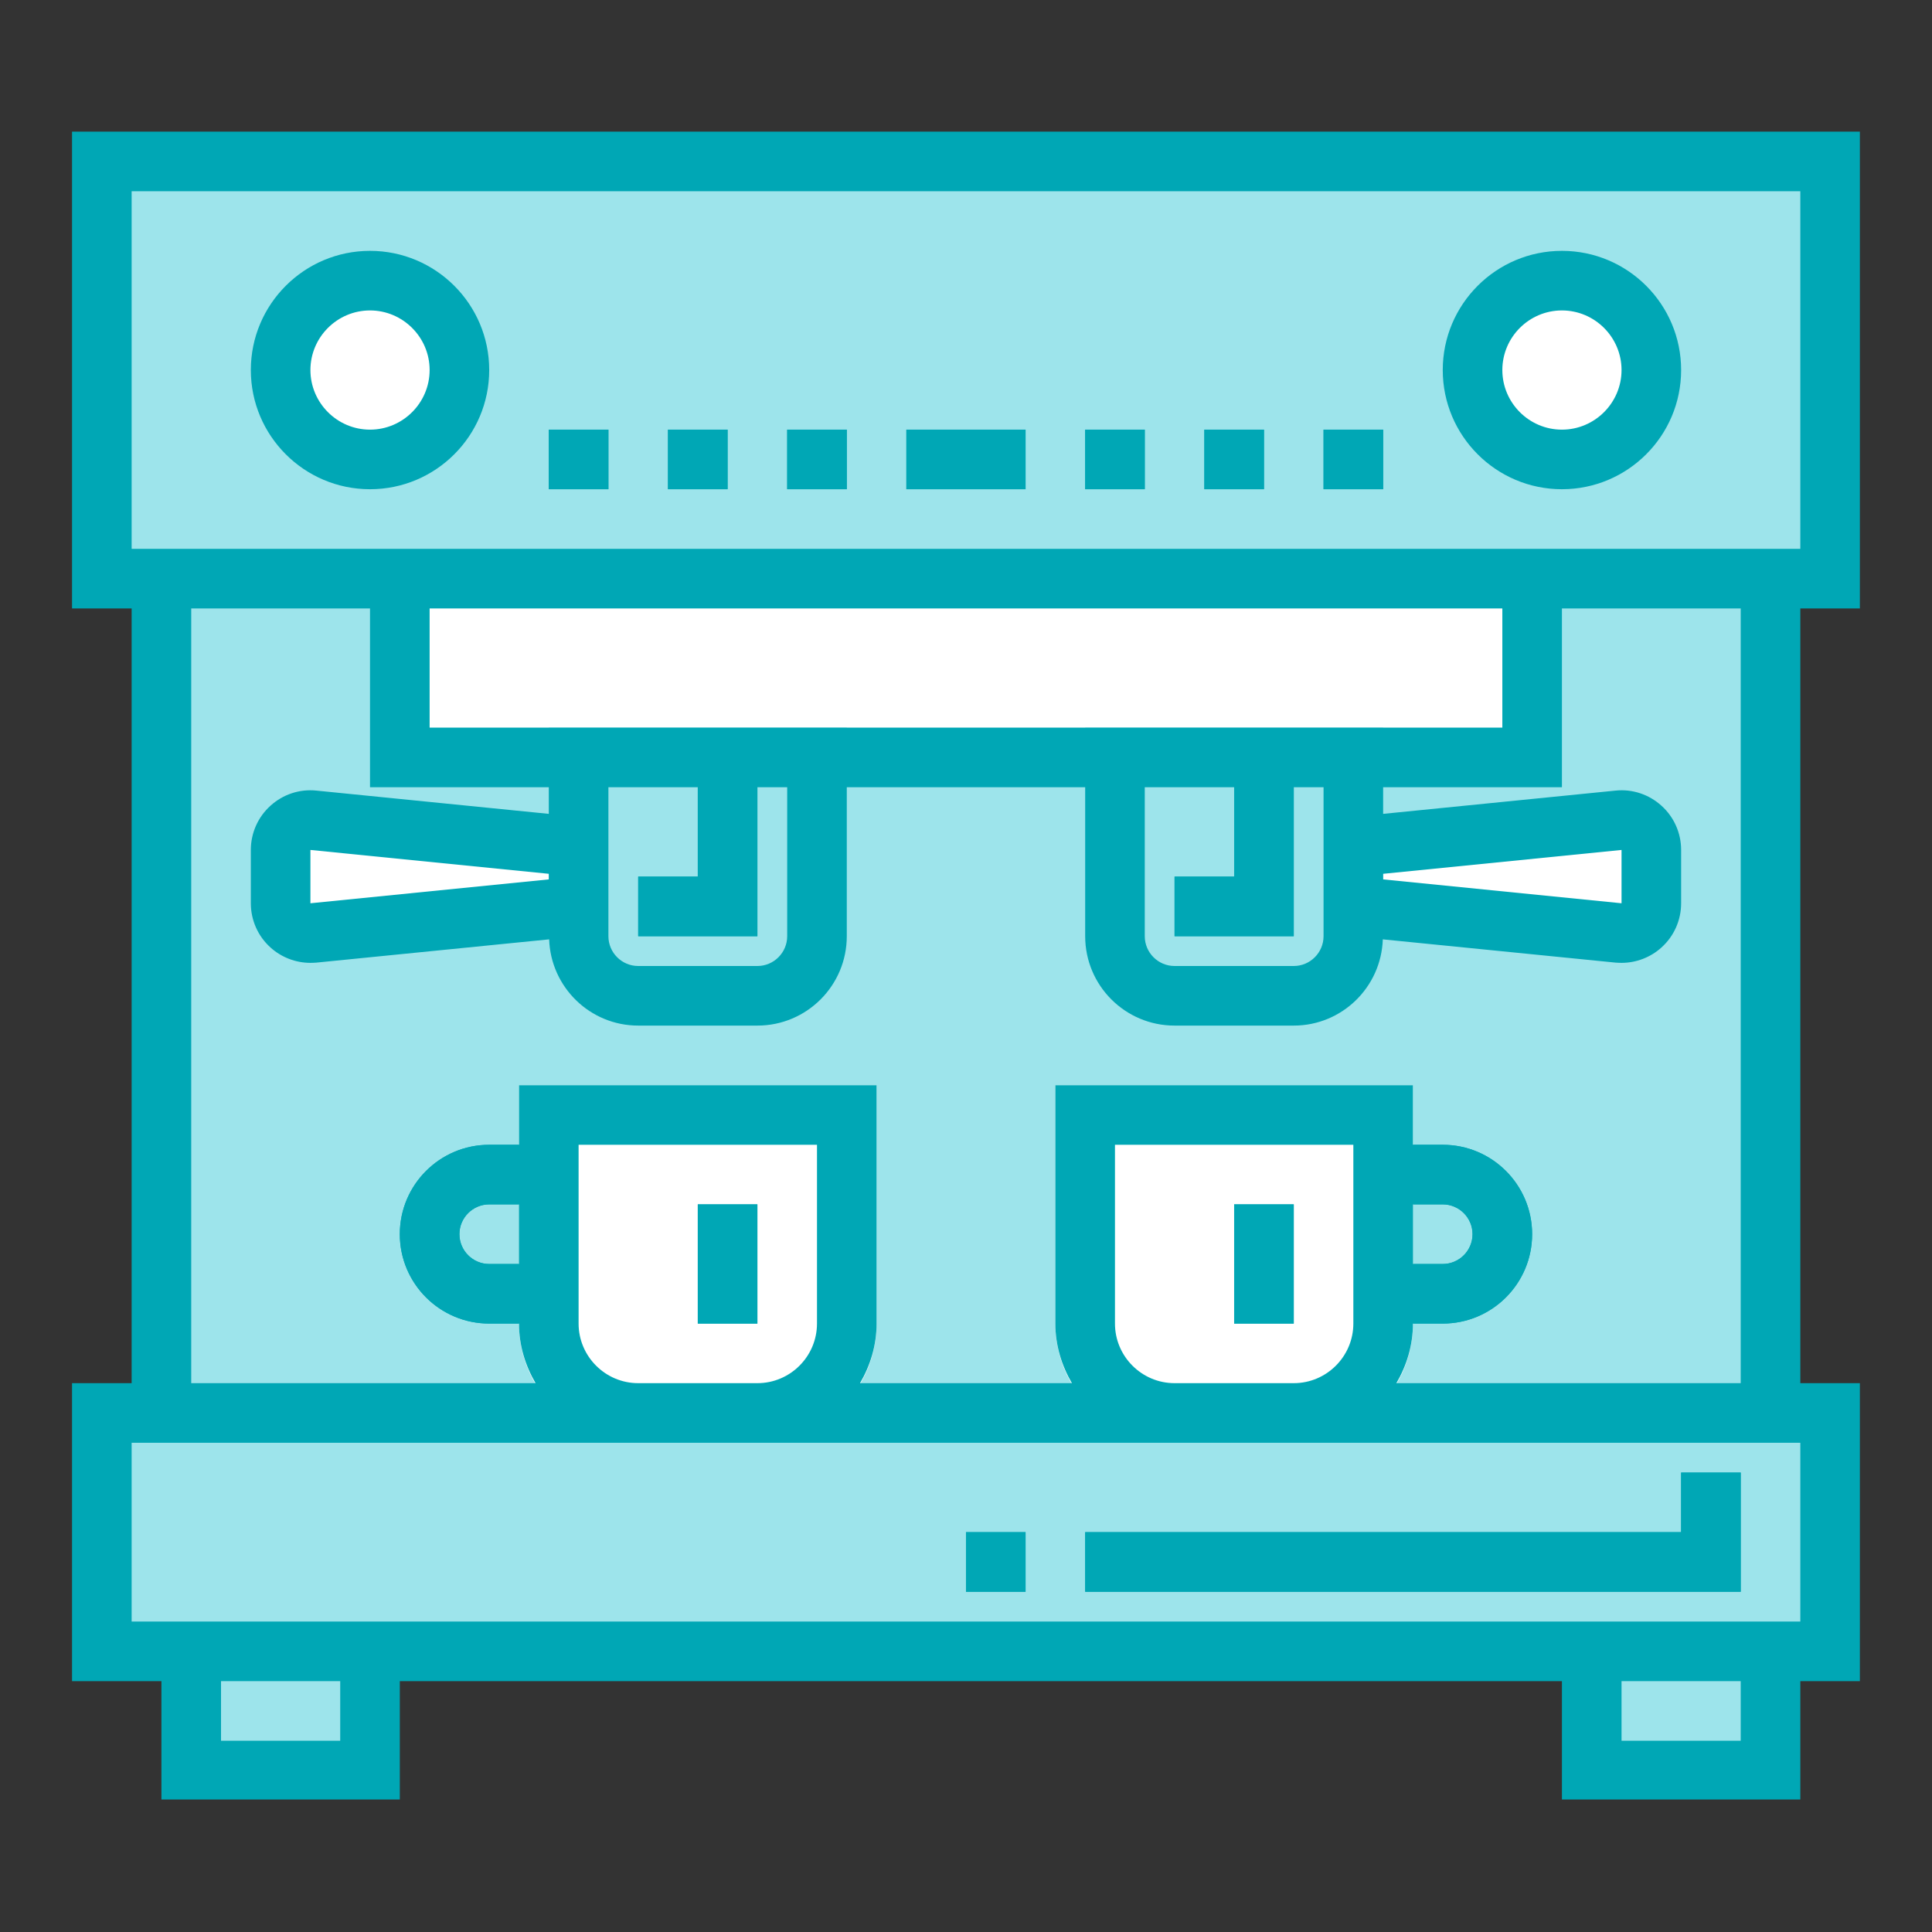
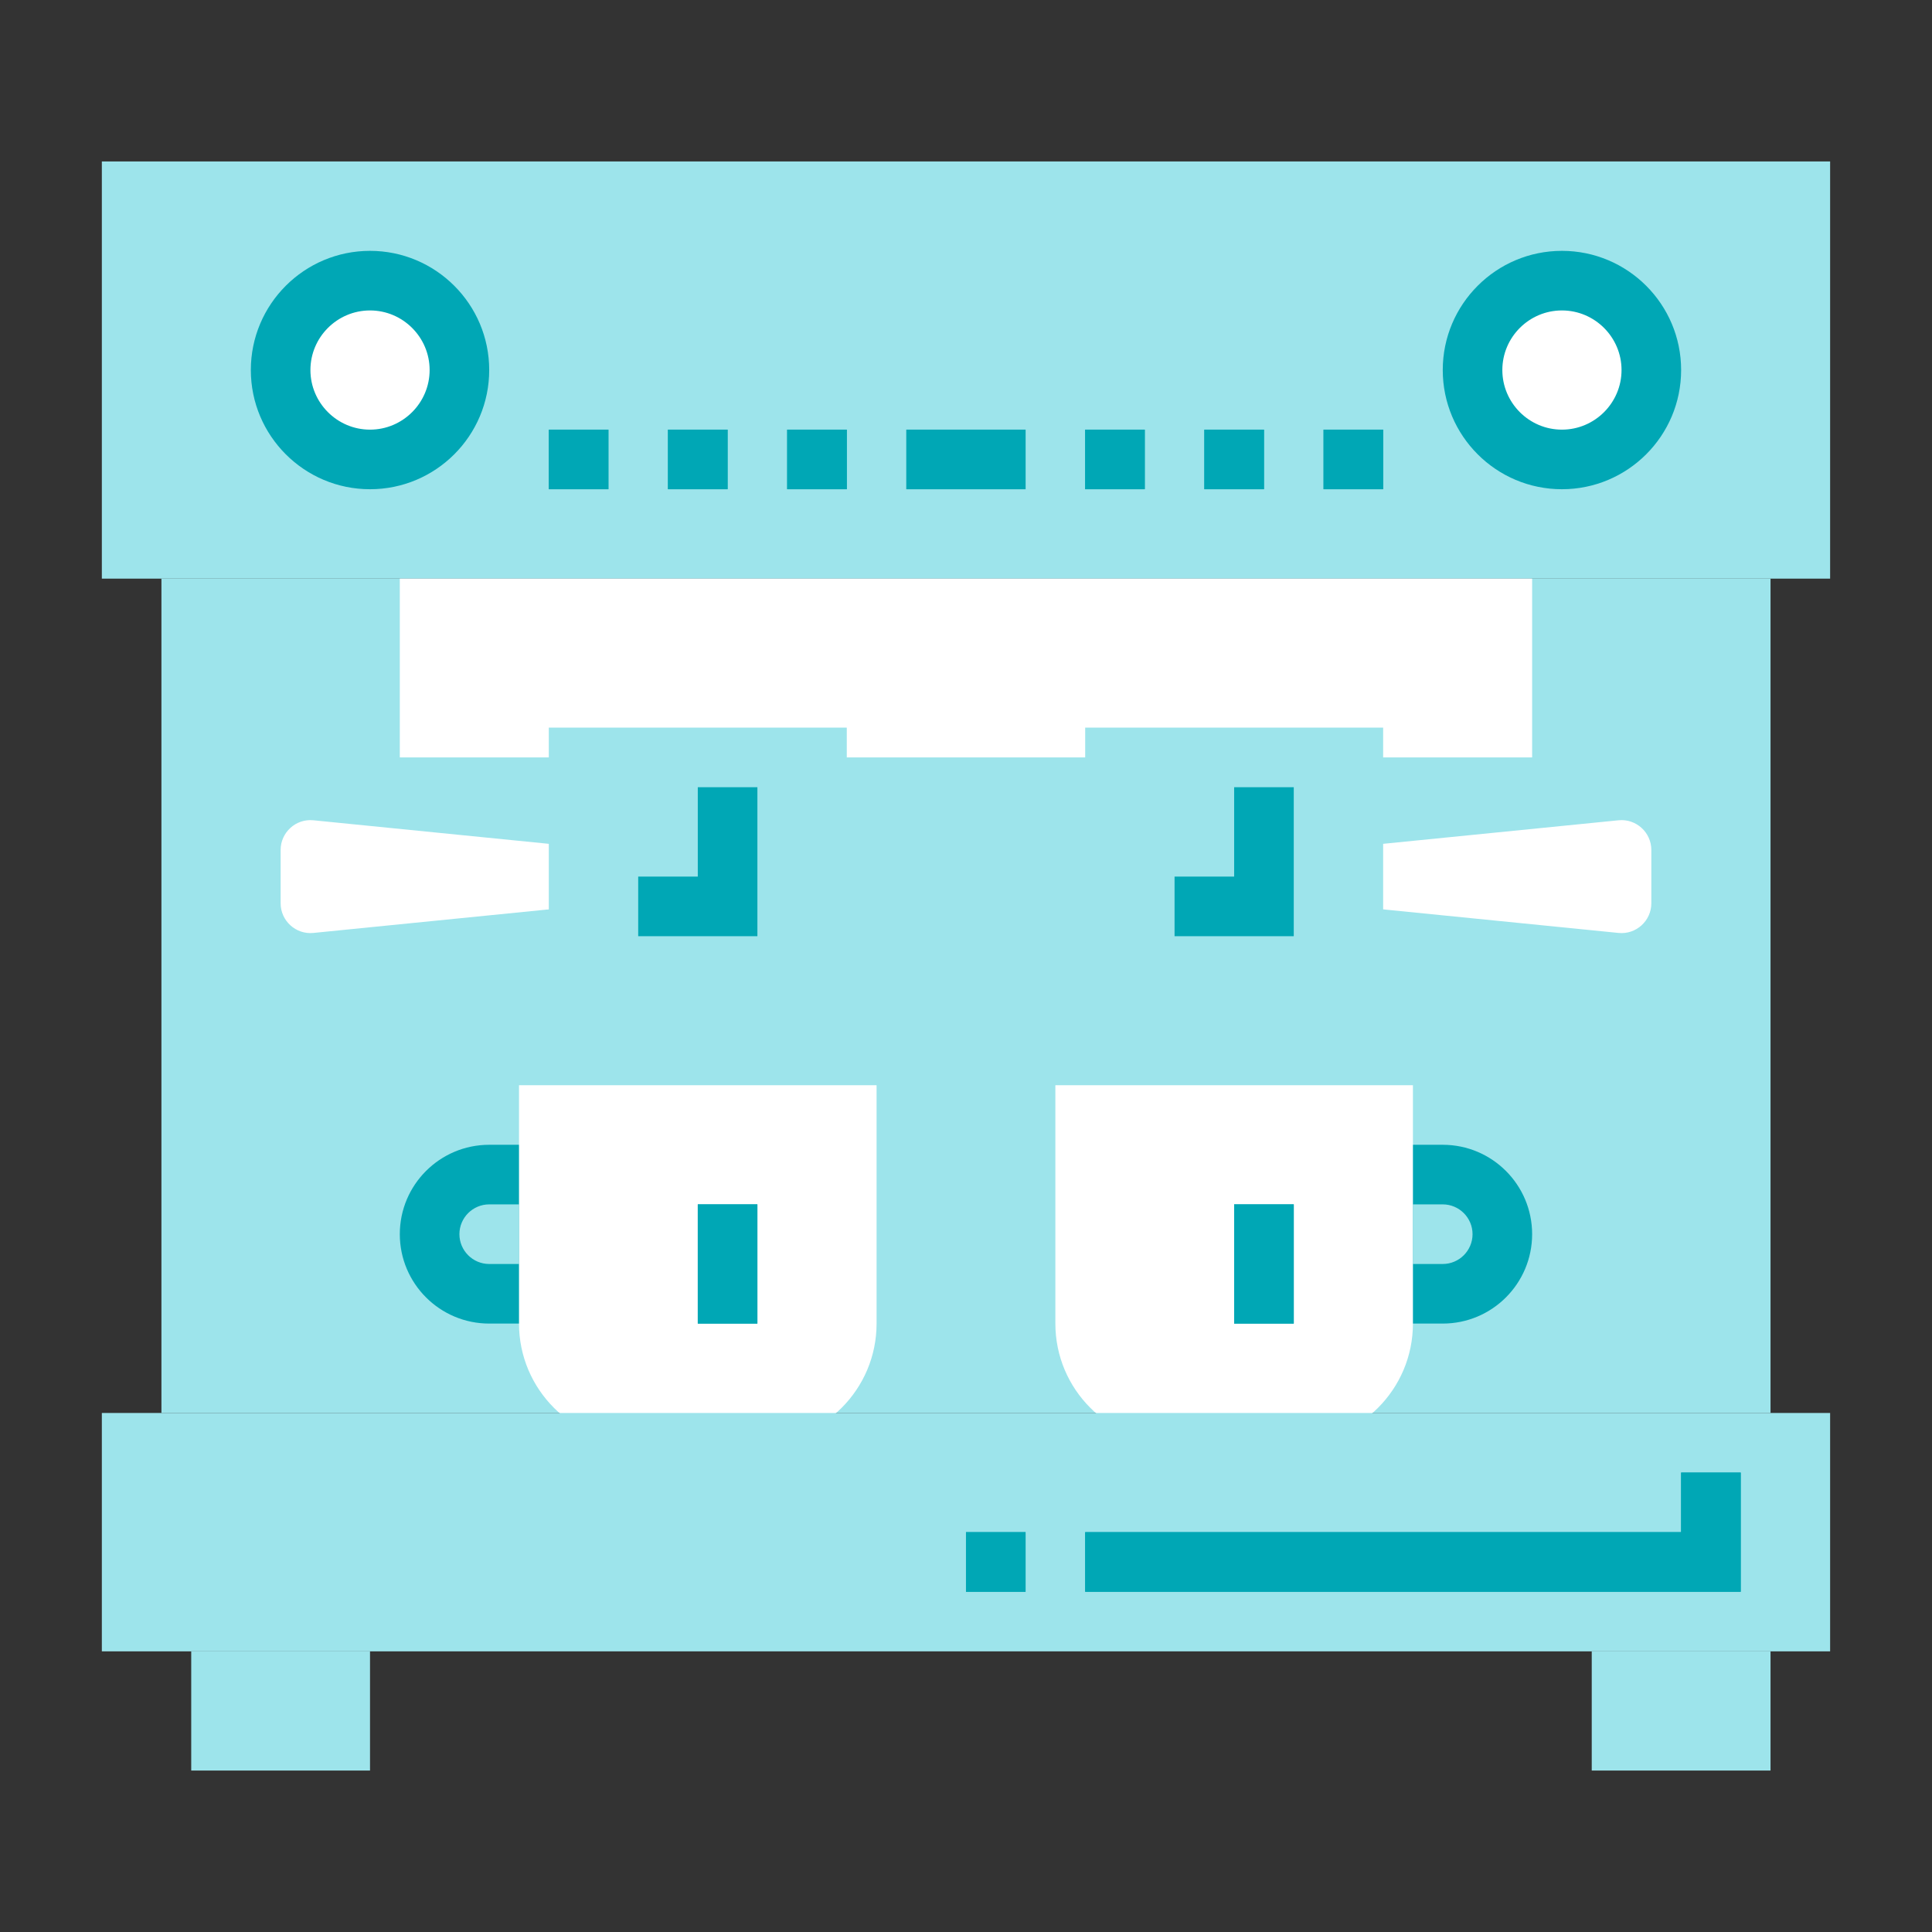
<svg xmlns="http://www.w3.org/2000/svg" width="512" zoomAndPan="magnify" viewBox="0 0 384 384" height="512" preserveAspectRatio="xMidYMid meet" version="1.0">
  <rect x="0" y="0" width="384" height="384" fill="#333333" stroke="none" />
  <defs>
    <clipPath id="472f01410e">
      <path d="M 14.164 26.168 L 369.664 26.168 L 369.664 357.668 L 14.164 357.668 Z M 14.164 26.168 " clip-rule="nonzero" />
    </clipPath>
  </defs>
  <path fill="#9de4eb" d="M 351.906 280.84 L 32.086 280.84 L 32.086 115.008 L 351.906 115.008 L 351.906 280.84 " fill-opacity="1" fill-rule="nonzero" />
  <path fill="#00a7b5" d="M 97.234 239.379 C 93.973 239.379 91.312 242.039 91.312 245.301 C 91.312 248.566 93.973 251.227 97.234 251.227 L 103.156 251.227 L 103.156 239.379 Z M 115 263.07 L 97.234 263.07 C 87.426 263.07 79.465 255.113 79.465 245.301 C 79.465 235.492 87.426 227.535 97.234 227.535 L 115 227.535 L 115 263.07 " fill-opacity="1" fill-rule="nonzero" />
  <path fill="#ffffff" d="M 115 180.152 L 62.277 185.43 C 58.809 185.777 55.777 183.023 55.777 179.531 L 55.777 168.934 C 55.777 165.441 58.809 162.688 62.277 163.035 L 115 168.309 L 115 180.152 " fill-opacity="1" fill-rule="nonzero" />
  <path fill="#ffffff" d="M 268.988 180.152 L 321.715 185.43 C 325.184 185.777 328.215 183.023 328.215 179.531 L 328.215 168.934 C 328.215 165.441 325.184 162.688 321.715 163.035 L 268.988 168.309 L 268.988 180.152 " fill-opacity="1" fill-rule="nonzero" />
  <path fill="#9de4eb" d="M 363.75 115.008 L 20.242 115.008 L 20.242 32.09 L 363.75 32.09 L 363.75 115.008 " fill-opacity="1" fill-rule="nonzero" />
  <path fill="#ffffff" d="M 304.523 150.543 L 79.465 150.543 L 79.465 115.008 L 304.523 115.008 L 304.523 150.543 " fill-opacity="1" fill-rule="nonzero" />
-   <path fill="#9de4eb" d="M 109.078 186.078 C 109.078 195.887 117.039 203.844 126.848 203.844 L 150.539 203.844 C 160.348 203.844 168.305 195.887 168.305 186.078 L 168.305 144.617 L 109.078 144.617 L 109.078 186.078 " fill-opacity="1" fill-rule="nonzero" />
+   <path fill="#9de4eb" d="M 109.078 186.078 C 109.078 195.887 117.039 203.844 126.848 203.844 L 150.539 203.844 C 160.348 203.844 168.305 195.887 168.305 186.078 L 168.305 144.617 L 109.078 144.617 " fill-opacity="1" fill-rule="nonzero" />
  <path fill="#9de4eb" d="M 215.688 144.617 L 215.688 186.078 C 215.688 195.887 223.645 203.844 233.453 203.844 L 257.145 203.844 C 266.953 203.844 274.91 195.887 274.91 186.078 L 274.91 144.617 L 215.688 144.617 " fill-opacity="1" fill-rule="nonzero" />
  <path fill="#ffffff" d="M 91.312 73.547 C 91.312 83.355 83.352 91.316 73.543 91.316 C 63.734 91.316 55.777 83.355 55.777 73.547 C 55.777 63.738 63.734 55.781 73.543 55.781 C 83.352 55.781 91.312 63.738 91.312 73.547 " fill-opacity="1" fill-rule="nonzero" />
  <path fill="#ffffff" d="M 328.215 73.547 C 328.215 83.355 320.258 91.316 310.445 91.316 C 300.637 91.316 292.68 83.355 292.68 73.547 C 292.68 63.738 300.637 55.781 310.445 55.781 C 320.258 55.781 328.215 63.738 328.215 73.547 " fill-opacity="1" fill-rule="nonzero" />
  <path fill="#00a7b5" d="M 120.926 97.238 L 109.078 97.238 L 109.078 85.395 L 120.926 85.395 L 120.926 97.238 " fill-opacity="1" fill-rule="nonzero" />
  <path fill="#00a7b5" d="M 144.613 97.238 L 132.77 97.238 L 132.77 85.395 L 144.613 85.395 L 144.613 97.238 " fill-opacity="1" fill-rule="nonzero" />
  <path fill="#00a7b5" d="M 168.305 97.238 L 156.461 97.238 L 156.461 85.395 L 168.305 85.395 L 168.305 97.238 " fill-opacity="1" fill-rule="nonzero" />
  <path fill="#00a7b5" d="M 274.91 97.238 L 263.066 97.238 L 263.066 85.395 L 274.91 85.395 L 274.91 97.238 " fill-opacity="1" fill-rule="nonzero" />
  <path fill="#00a7b5" d="M 251.223 97.238 L 239.375 97.238 L 239.375 85.395 L 251.223 85.395 L 251.223 97.238 " fill-opacity="1" fill-rule="nonzero" />
  <path fill="#00a7b5" d="M 227.531 97.238 L 215.688 97.238 L 215.688 85.395 L 227.531 85.395 L 227.531 97.238 " fill-opacity="1" fill-rule="nonzero" />
  <path fill="#00a7b5" d="M 203.84 97.238 L 180.148 97.238 L 180.148 85.395 L 203.84 85.395 L 203.84 97.238 " fill-opacity="1" fill-rule="nonzero" />
  <path fill="#00a7b5" d="M 280.832 251.227 L 286.758 251.227 C 290.02 251.227 292.68 248.566 292.68 245.301 C 292.68 242.039 290.02 239.379 286.758 239.379 L 280.832 239.379 Z M 286.758 263.07 L 268.988 263.07 L 268.988 227.535 L 286.758 227.535 C 296.566 227.535 304.523 235.492 304.523 245.301 C 304.523 255.113 296.566 263.07 286.758 263.07 " fill-opacity="1" fill-rule="nonzero" />
  <path fill="#ffffff" d="M 209.762 215.691 L 209.762 263.07 C 209.762 276.141 220.383 286.762 233.453 286.762 L 257.145 286.762 C 270.215 286.762 280.832 276.141 280.832 263.07 L 280.832 215.691 L 209.762 215.691 " fill-opacity="1" fill-rule="nonzero" />
  <path fill="#ffffff" d="M 103.156 263.07 C 103.156 276.141 113.777 286.762 126.848 286.762 L 150.539 286.762 C 163.609 286.762 174.227 276.141 174.227 263.07 L 174.227 215.691 L 103.156 215.691 L 103.156 263.07 " fill-opacity="1" fill-rule="nonzero" />
  <path fill="#00a7b5" d="M 150.539 263.07 L 138.691 263.07 L 138.691 239.379 L 150.539 239.379 L 150.539 263.07 " fill-opacity="1" fill-rule="nonzero" />
  <path fill="#00a7b5" d="M 257.145 263.07 L 245.297 263.07 L 245.297 239.379 L 257.145 239.379 L 257.145 263.07 " fill-opacity="1" fill-rule="nonzero" />
  <path fill="#00a7b5" d="M 150.539 186.078 L 126.848 186.078 L 126.848 174.23 L 138.691 174.23 L 138.691 156.465 L 150.539 156.465 L 150.539 186.078 " fill-opacity="1" fill-rule="nonzero" />
  <path fill="#00a7b5" d="M 257.145 186.078 L 233.453 186.078 L 233.453 174.23 L 245.297 174.23 L 245.297 156.465 L 257.145 156.465 L 257.145 186.078 " fill-opacity="1" fill-rule="nonzero" />
  <path fill="#9de4eb" d="M 363.75 328.219 L 20.242 328.219 L 20.242 280.84 L 363.75 280.84 L 363.75 328.219 " fill-opacity="1" fill-rule="nonzero" />
  <path fill="#9de4eb" d="M 73.543 351.91 L 38.008 351.91 L 38.008 328.219 L 73.543 328.219 L 73.543 351.91 " fill-opacity="1" fill-rule="nonzero" />
  <path fill="#9de4eb" d="M 351.906 351.91 L 316.371 351.91 L 316.371 328.219 L 351.906 328.219 L 351.906 351.91 " fill-opacity="1" fill-rule="nonzero" />
  <path fill="#00a7b5" d="M 345.98 316.375 L 215.688 316.375 L 215.688 304.527 L 334.137 304.527 L 334.137 292.684 L 345.98 292.684 L 345.98 316.375 " fill-opacity="1" fill-rule="nonzero" />
  <path fill="#00a7b5" d="M 203.84 316.375 L 191.996 316.375 L 191.996 304.527 L 203.84 304.527 L 203.84 316.375 " fill-opacity="1" fill-rule="nonzero" />
  <g clip-path="url(#472f01410e)">
-     <path fill="#00a7b5" d="M 26.164 38.012 L 357.828 38.012 L 357.828 109.082 L 26.164 109.082 Z M 103.156 239.379 L 103.156 251.227 L 97.234 251.227 C 93.973 251.227 91.312 248.566 91.312 245.301 C 91.312 242.039 93.973 239.379 97.234 239.379 Z M 162.383 227.535 L 162.383 263.07 C 162.383 269.594 157.062 274.914 150.539 274.914 L 126.848 274.914 C 120.324 274.914 115 269.594 115 263.07 L 115 227.535 Z M 268.988 227.535 L 268.988 263.07 C 268.988 269.594 263.668 274.914 257.145 274.914 L 233.453 274.914 C 226.93 274.914 221.609 269.594 221.609 263.07 L 221.609 227.535 Z M 280.832 251.227 L 280.832 239.379 L 286.758 239.379 C 290.02 239.379 292.68 242.039 292.68 245.301 C 292.68 248.566 290.02 251.227 286.758 251.227 Z M 109.078 173.676 L 109.078 174.785 L 61.699 179.531 L 61.699 168.934 Z M 150.539 186.078 L 150.539 156.465 L 156.461 156.465 L 156.461 186.078 C 156.461 189.34 153.801 192 150.539 192 L 126.848 192 C 123.586 192 120.926 189.34 120.926 186.078 L 120.926 156.465 L 138.691 156.465 L 138.691 174.23 L 126.848 174.23 L 126.848 186.078 Z M 257.145 186.078 L 257.145 156.465 L 263.066 156.465 L 263.066 186.078 C 263.066 189.34 260.406 192 257.145 192 L 233.453 192 C 230.191 192 227.531 189.34 227.531 186.078 L 227.531 156.465 L 245.297 156.465 L 245.297 174.23 L 233.453 174.23 L 233.453 186.078 Z M 274.91 173.676 L 322.293 168.934 L 322.293 179.531 L 274.91 174.785 Z M 85.391 144.617 L 85.391 120.93 L 298.602 120.93 L 298.602 144.617 Z M 109.078 156.465 L 109.078 161.762 L 62.879 157.137 C 59.523 156.789 56.238 157.898 53.762 160.141 C 51.266 162.387 49.855 165.578 49.855 168.934 L 49.855 179.531 C 49.855 182.883 51.266 186.078 53.762 188.32 C 55.938 190.289 58.785 191.375 61.699 191.375 C 62.094 191.375 62.484 191.352 62.879 191.328 L 109.148 186.703 C 109.473 196.211 117.27 203.844 126.848 203.844 L 150.539 203.844 C 160.348 203.844 168.305 195.887 168.305 186.078 L 168.305 156.465 L 215.688 156.465 L 215.688 186.078 C 215.688 195.887 223.645 203.844 233.453 203.844 L 257.145 203.844 C 266.723 203.844 274.52 196.211 274.844 186.703 L 321.113 191.328 C 321.504 191.352 321.898 191.375 322.293 191.375 C 325.207 191.375 328.051 190.289 330.227 188.32 C 332.727 186.078 334.137 182.883 334.137 179.531 L 334.137 168.934 C 334.137 165.578 332.727 162.387 330.227 160.141 C 327.75 157.898 324.445 156.789 321.113 157.137 L 274.91 161.762 L 274.91 156.465 L 310.445 156.465 L 310.445 120.93 L 345.98 120.93 L 345.98 274.914 L 277.547 274.914 C 279.586 271.422 280.832 267.398 280.832 263.07 L 286.758 263.07 C 296.566 263.07 304.523 255.113 304.523 245.301 C 304.523 235.492 296.566 227.535 286.758 227.535 L 280.832 227.535 L 280.832 215.691 L 209.762 215.691 L 209.762 263.07 C 209.762 267.398 211.012 271.422 213.047 274.914 L 170.941 274.914 C 172.977 271.422 174.227 267.398 174.227 263.07 L 174.227 215.691 L 103.156 215.691 L 103.156 227.535 L 97.234 227.535 C 87.426 227.535 79.465 235.492 79.465 245.301 C 79.465 255.113 87.426 263.07 97.234 263.07 L 103.156 263.07 C 103.156 267.398 104.406 271.422 106.441 274.914 L 38.008 274.914 L 38.008 120.93 L 73.543 120.93 L 73.543 156.465 Z M 357.828 322.297 L 26.164 322.297 L 26.164 286.762 L 357.828 286.762 Z M 345.98 345.984 L 322.293 345.984 L 322.293 334.141 L 345.98 334.141 Z M 67.621 345.984 L 43.93 345.984 L 43.93 334.141 L 67.621 334.141 Z M 14.316 120.93 L 26.164 120.93 L 26.164 274.914 L 14.316 274.914 L 14.316 334.141 L 32.086 334.141 L 32.086 357.832 L 79.465 357.832 L 79.465 334.141 L 310.445 334.141 L 310.445 357.832 L 357.828 357.832 L 357.828 334.141 L 369.672 334.141 L 369.672 274.914 L 357.828 274.914 L 357.828 120.93 L 369.672 120.93 L 369.672 26.168 L 14.316 26.168 L 14.316 120.93 " fill-opacity="1" fill-rule="nonzero" />
-   </g>
+     </g>
  <path fill="#00a7b5" d="M 61.699 73.547 C 61.699 67.023 67.02 61.703 73.543 61.703 C 80.066 61.703 85.391 67.023 85.391 73.547 C 85.391 80.07 80.066 85.395 73.543 85.395 C 67.02 85.395 61.699 80.07 61.699 73.547 Z M 97.234 73.547 C 97.234 60.477 86.617 49.859 73.543 49.859 C 60.473 49.859 49.855 60.477 49.855 73.547 C 49.855 86.621 60.473 97.238 73.543 97.238 C 86.617 97.238 97.234 86.621 97.234 73.547 " fill-opacity="1" fill-rule="nonzero" />
  <path fill="#00a7b5" d="M 310.445 61.703 C 316.973 61.703 322.293 67.023 322.293 73.547 C 322.293 80.07 316.973 85.395 310.445 85.395 C 303.922 85.395 298.602 80.07 298.602 73.547 C 298.602 67.023 303.922 61.703 310.445 61.703 Z M 310.445 97.238 C 323.52 97.238 334.137 86.621 334.137 73.547 C 334.137 60.477 323.52 49.859 310.445 49.859 C 297.375 49.859 286.758 60.477 286.758 73.547 C 286.758 86.621 297.375 97.238 310.445 97.238 " fill-opacity="1" fill-rule="nonzero" />
  <path fill="#00a7b5" d="M 120.926 85.395 L 109.078 85.395 L 109.078 97.238 L 120.926 97.238 L 120.926 85.395 " fill-opacity="1" fill-rule="nonzero" />
  <path fill="#00a7b5" d="M 144.613 85.395 L 132.77 85.395 L 132.77 97.238 L 144.613 97.238 L 144.613 85.395 " fill-opacity="1" fill-rule="nonzero" />
  <path fill="#00a7b5" d="M 168.305 85.395 L 156.461 85.395 L 156.461 97.238 L 168.305 97.238 L 168.305 85.395 " fill-opacity="1" fill-rule="nonzero" />
  <path fill="#00a7b5" d="M 274.91 85.395 L 263.066 85.395 L 263.066 97.238 L 274.91 97.238 L 274.91 85.395 " fill-opacity="1" fill-rule="nonzero" />
  <path fill="#00a7b5" d="M 251.223 85.395 L 239.375 85.395 L 239.375 97.238 L 251.223 97.238 L 251.223 85.395 " fill-opacity="1" fill-rule="nonzero" />
  <path fill="#00a7b5" d="M 227.531 85.395 L 215.688 85.395 L 215.688 97.238 L 227.531 97.238 L 227.531 85.395 " fill-opacity="1" fill-rule="nonzero" />
  <path fill="#00a7b5" d="M 203.84 85.395 L 180.148 85.395 L 180.148 97.238 L 203.84 97.238 L 203.84 85.395 " fill-opacity="1" fill-rule="nonzero" />
  <path fill="#00a7b5" d="M 150.539 239.379 L 138.691 239.379 L 138.691 263.07 L 150.539 263.07 L 150.539 239.379 " fill-opacity="1" fill-rule="nonzero" />
  <path fill="#00a7b5" d="M 257.145 239.379 L 245.297 239.379 L 245.297 263.07 L 257.145 263.07 L 257.145 239.379 " fill-opacity="1" fill-rule="nonzero" />
  <path fill="#00a7b5" d="M 215.688 316.375 L 345.98 316.375 L 345.98 292.684 L 334.137 292.684 L 334.137 304.527 L 215.688 304.527 L 215.688 316.375 " fill-opacity="1" fill-rule="nonzero" />
  <path fill="#00a7b5" d="M 191.996 316.375 L 203.84 316.375 L 203.84 304.527 L 191.996 304.527 L 191.996 316.375 " fill-opacity="1" fill-rule="nonzero" />
</svg>